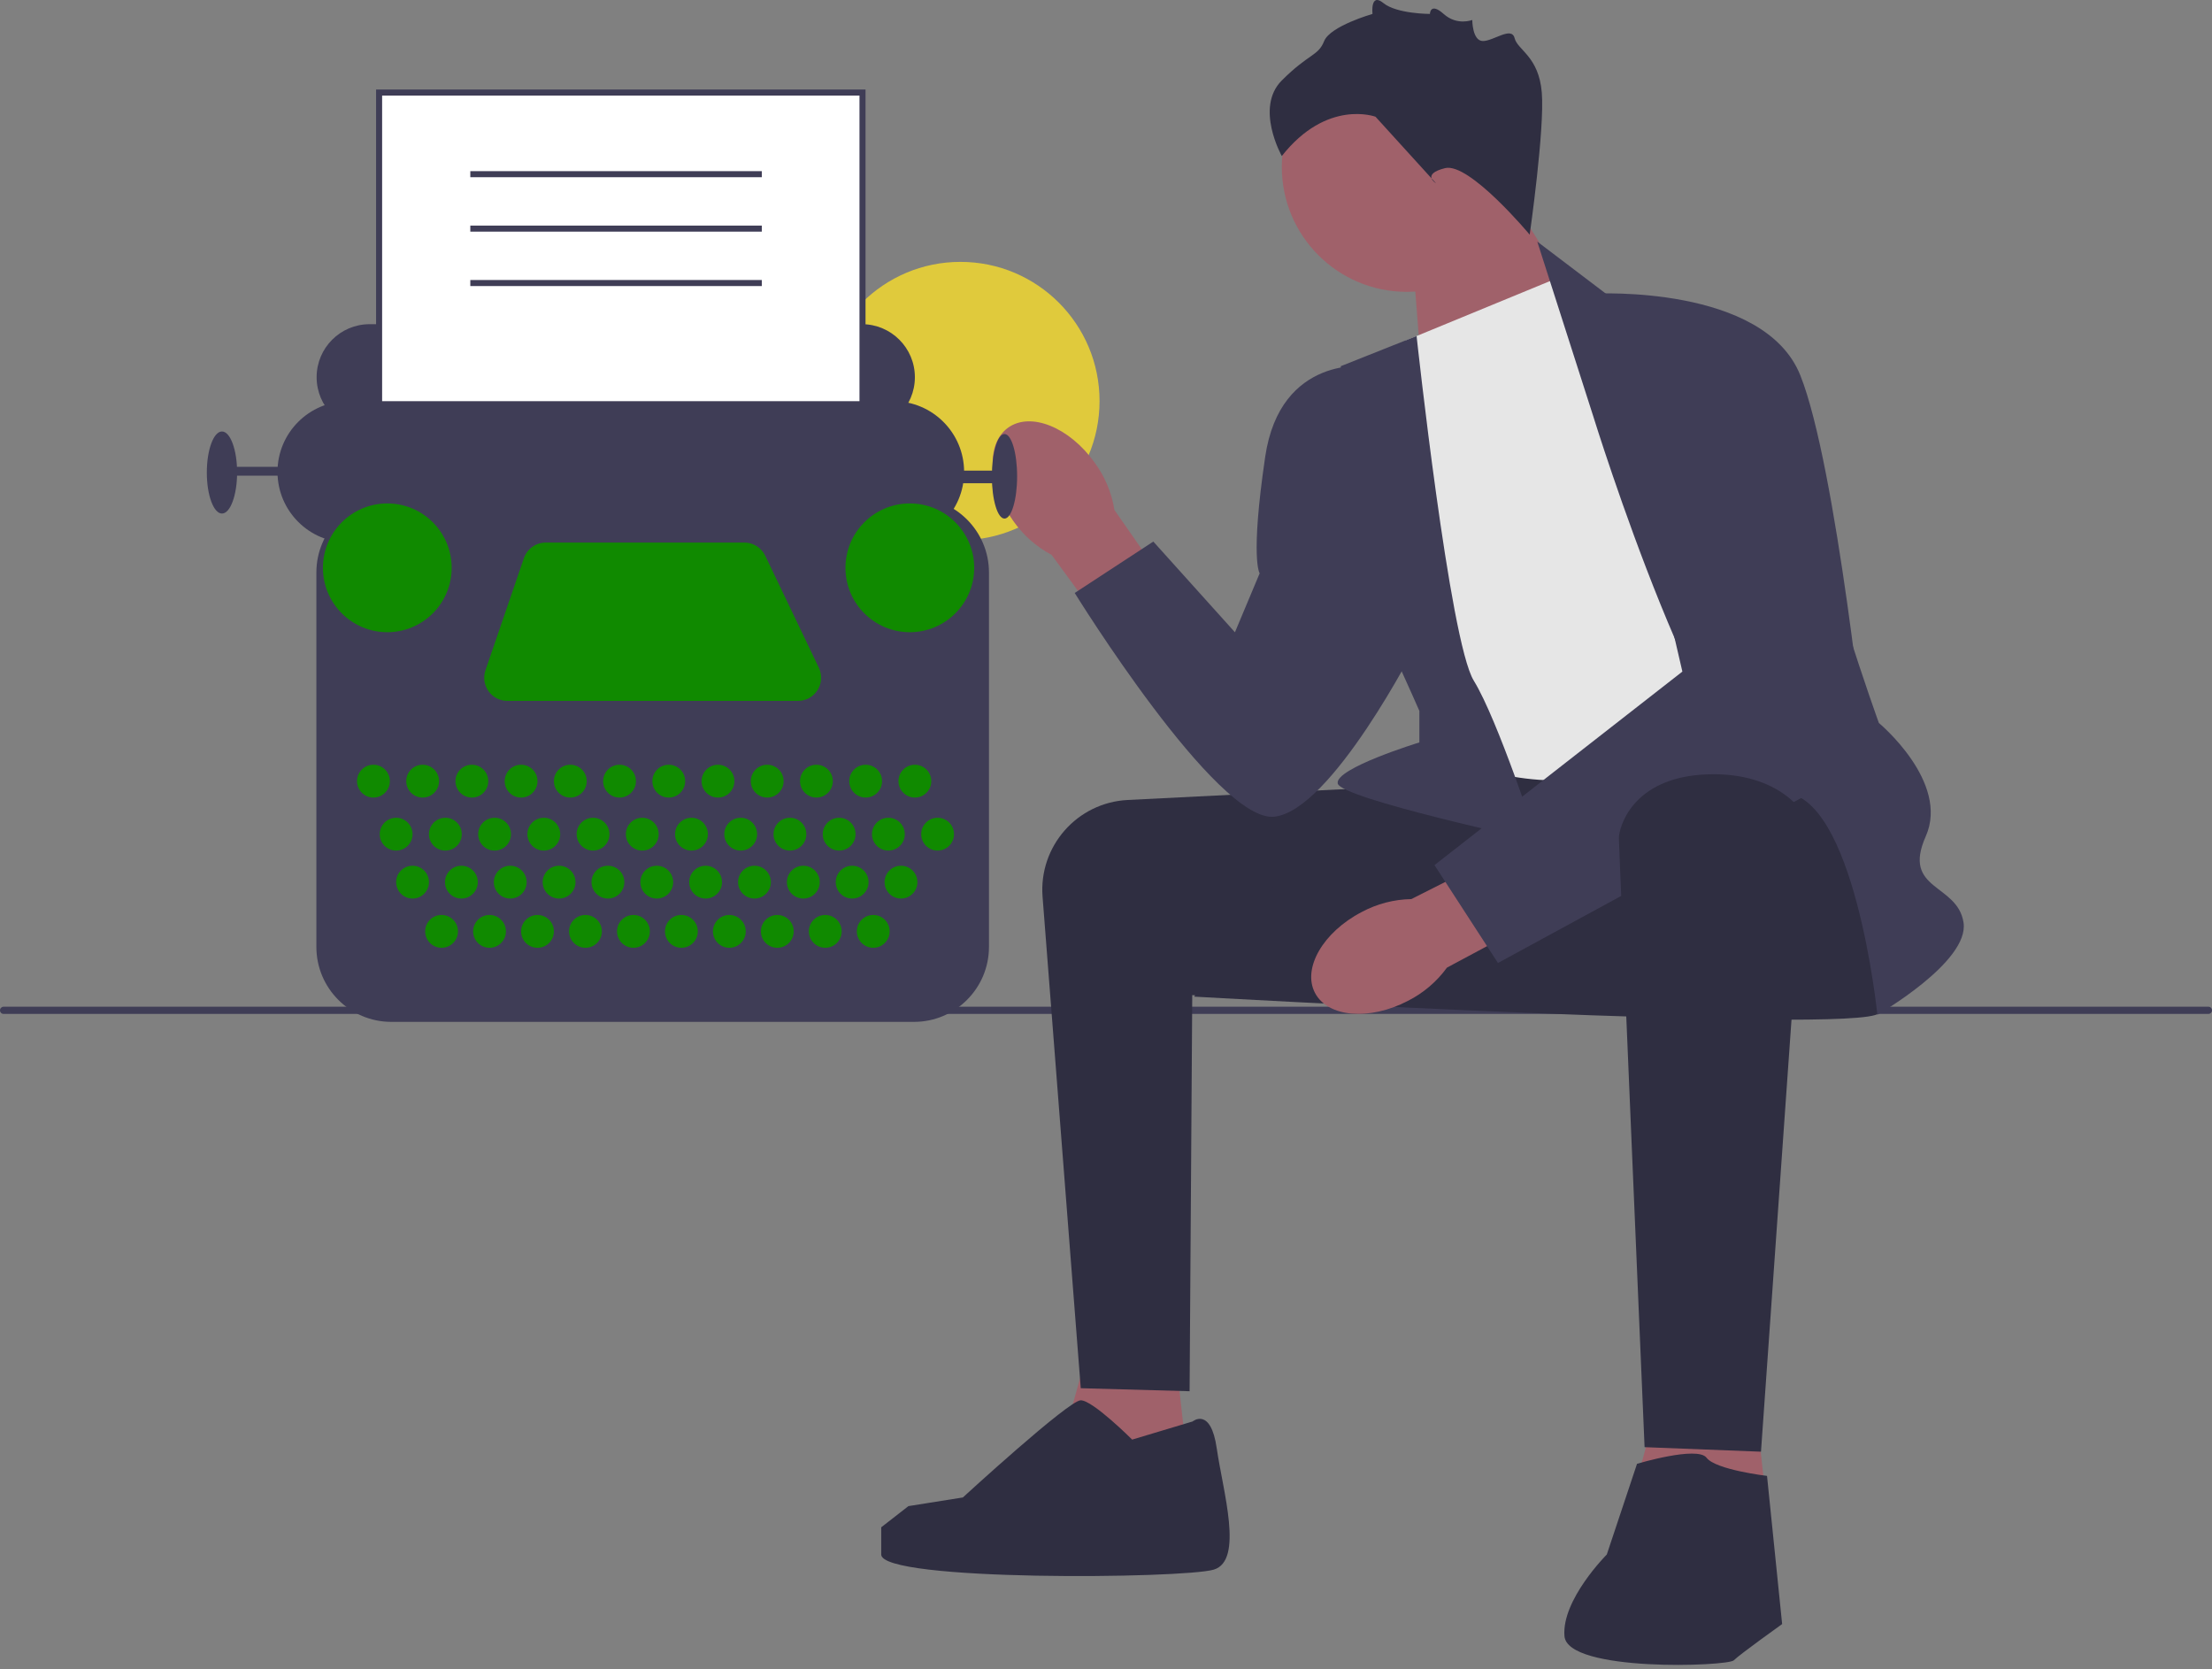
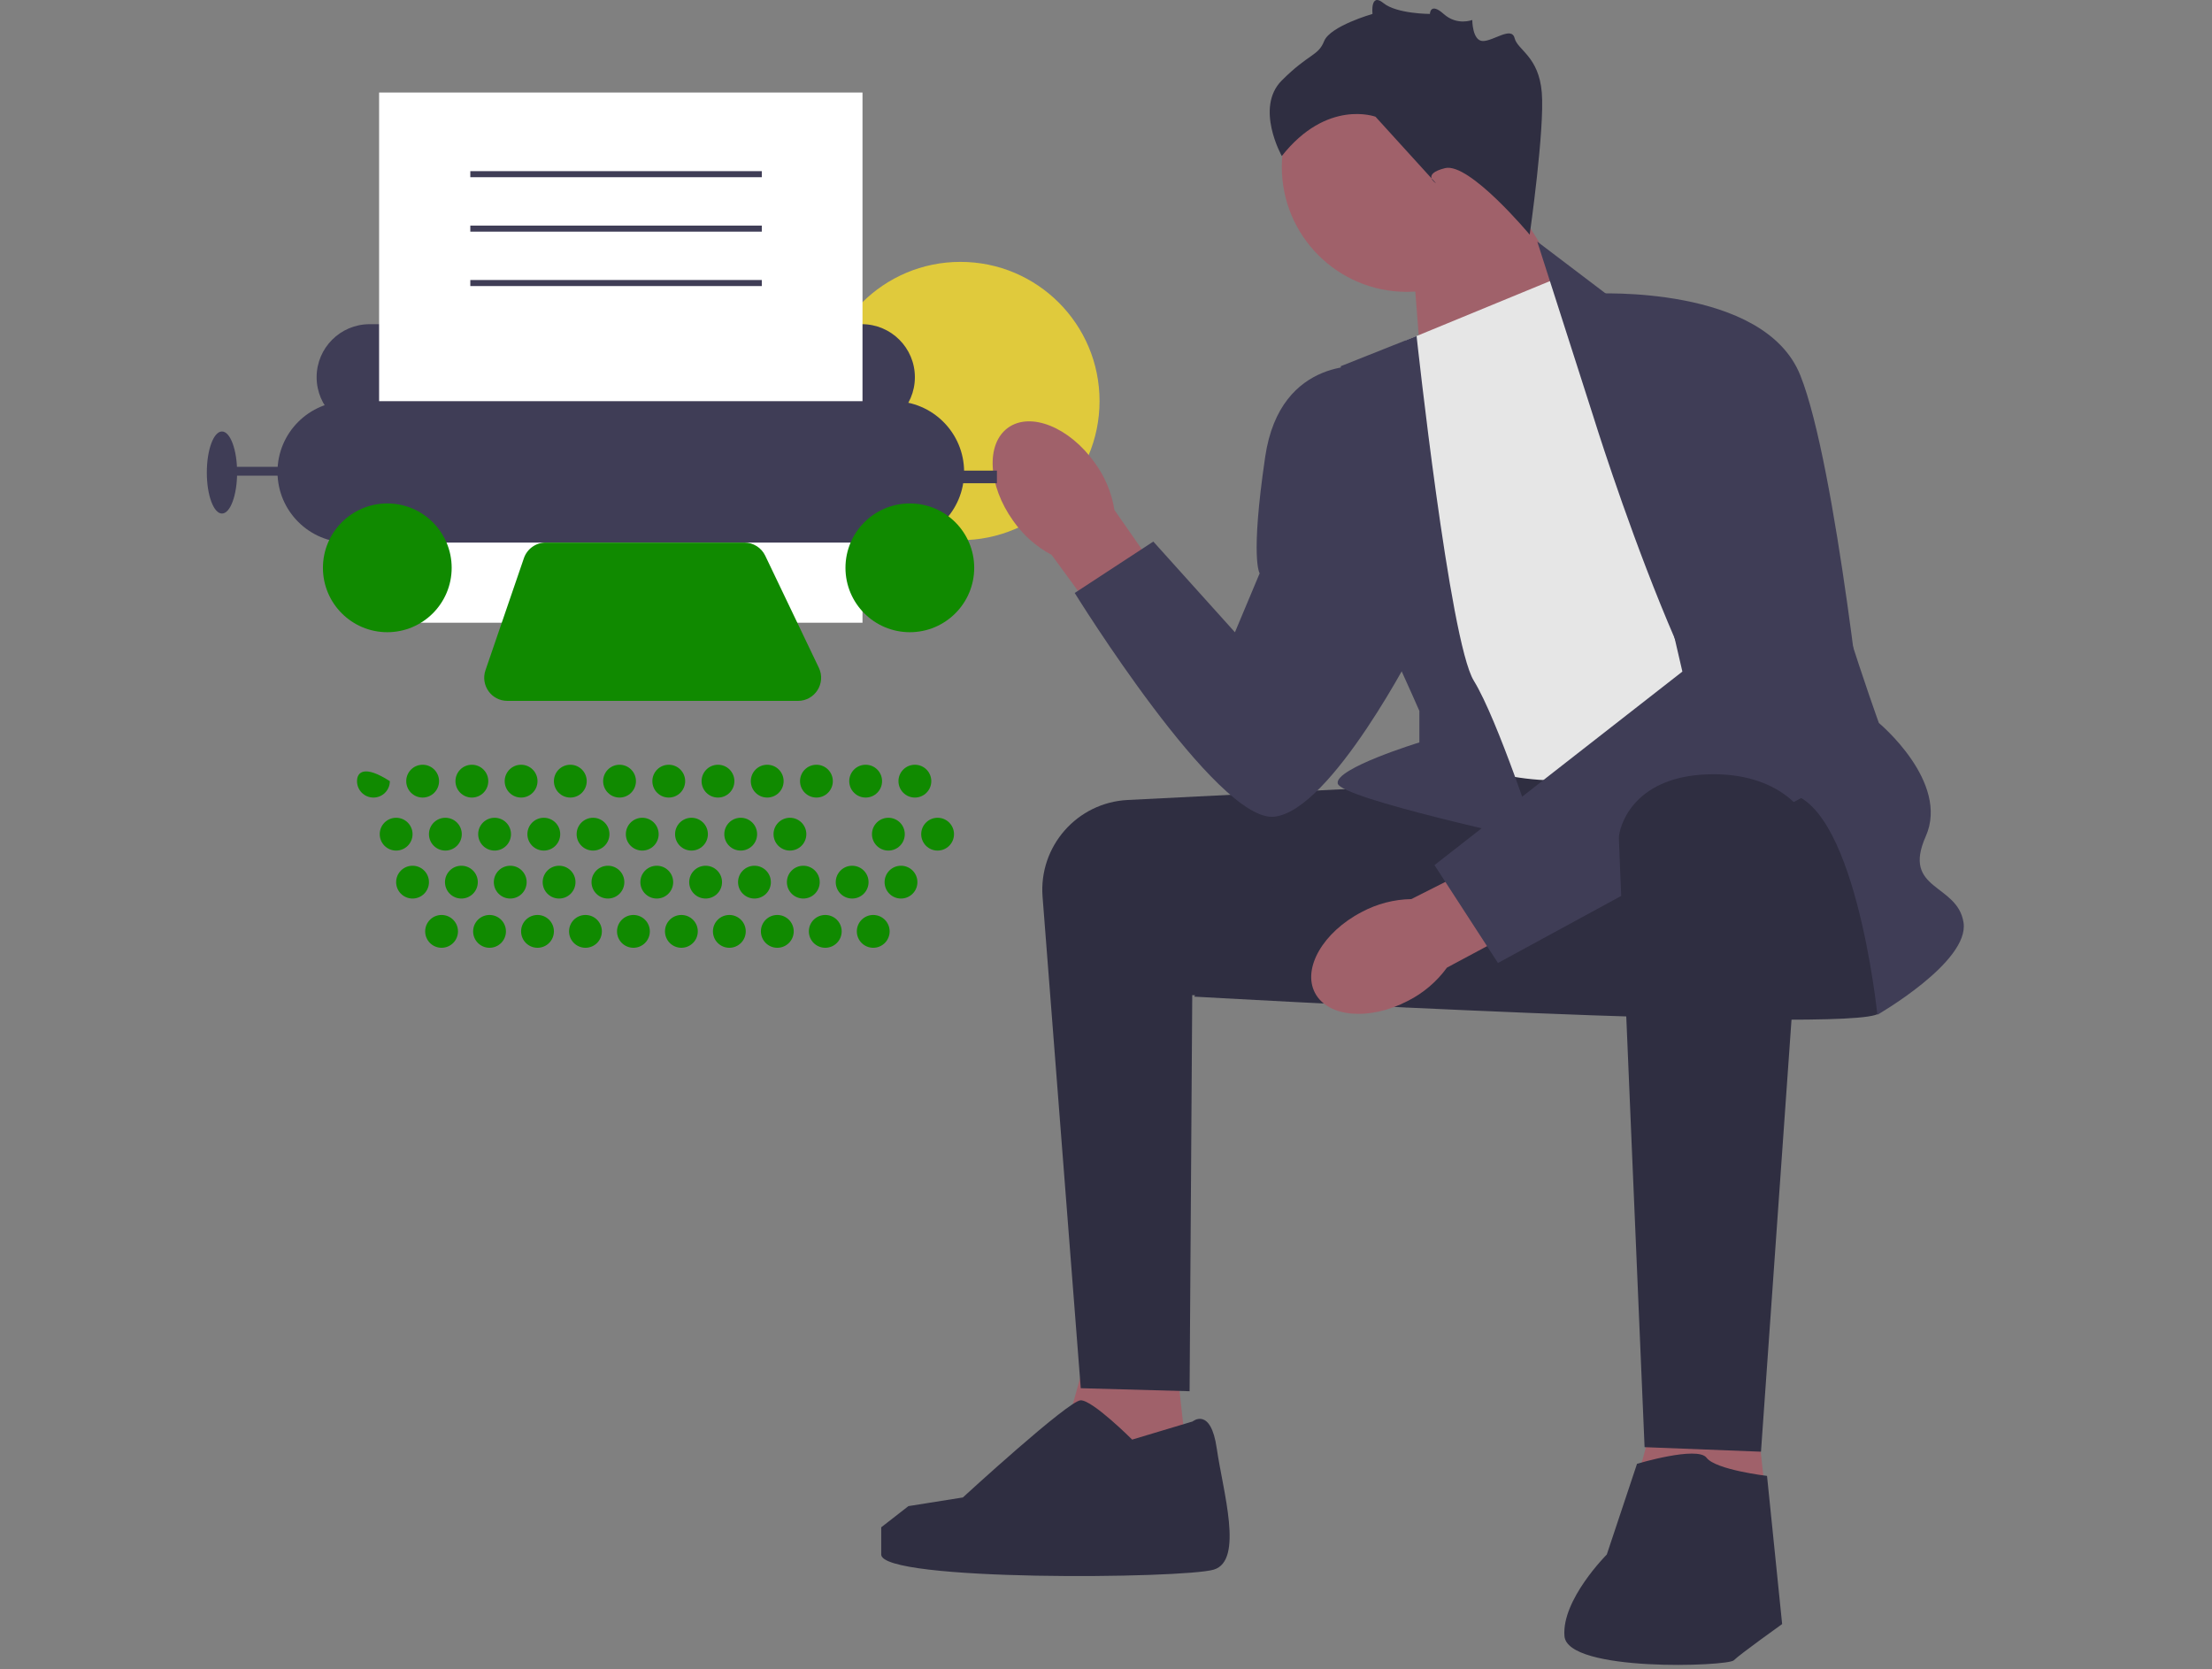
<svg xmlns="http://www.w3.org/2000/svg" width="220" height="166" viewBox="0 0 220 166" fill="none">
  <rect x="0" y="0" width="220" height="166" fill="#808080" stroke="none" />
  <g clip-path="url(#clip0_6_49)">
    <path d="M95.521 53.717C103.164 53.717 109.359 47.521 109.359 39.879C109.359 32.236 103.164 26.041 95.521 26.041C87.879 26.041 81.683 32.236 81.683 39.879C81.683 47.521 87.879 53.717 95.521 53.717Z" fill="#E0CA3C" />
-     <path d="M0 100.468C0 100.667 0.159 100.826 0.358 100.826H219.642C219.841 100.826 220 100.667 220 100.468C220 100.27 219.841 100.11 219.642 100.11H0.358C0.159 100.11 0 100.27 0 100.468Z" fill="#3F3D56" />
    <path d="M140.414 24.537L141.564 39.256L158.239 32.291L148.833 17.321L140.414 24.537Z" fill="#A0616A" />
    <path d="M139.914 29.022C146.779 29.022 152.344 23.457 152.344 16.592C152.344 9.727 146.779 4.162 139.914 4.162C133.05 4.162 127.485 9.727 127.485 16.592C127.485 23.457 133.05 29.022 139.914 29.022Z" fill="#A0616A" />
    <path d="M116.66 132.482L118.765 151.361L104.031 149.32L108.842 131.881L116.66 132.482Z" fill="#A0616A" />
    <path d="M174.09 135.189L176.195 154.068L161.462 152.027L166.273 134.587L174.09 135.189Z" fill="#A0616A" />
    <path d="M139.061 78.209C138.86 78.209 122.78 79.016 112.157 79.551C107.128 79.804 103.301 84.156 103.691 89.175L107.489 138.045L118.314 138.346L118.578 98.956L139.963 100.159L139.061 78.209Z" fill="#2F2E41" />
    <path d="M186.268 77.909C186.268 77.909 188.974 98.656 186.869 100.76C184.764 102.865 118.765 99.107 118.765 99.107C118.765 99.107 133.244 78.198 135.852 77.602C138.459 77.007 179.954 74.902 179.954 74.902L186.268 77.909Z" fill="#2F2E41" />
    <path d="M100.767 51.788C98.253 48.272 98.03 44.126 100.267 42.527C102.504 40.928 106.355 42.481 108.869 45.998C109.892 47.389 110.567 49.005 110.838 50.711L121.3 65.739L115.346 69.861L104.589 55.177C103.063 54.369 101.752 53.206 100.767 51.788Z" fill="#A0616A" />
    <path d="M140.02 99.531C136.187 101.526 132.05 101.167 130.781 98.727C129.511 96.288 131.589 92.693 135.423 90.697C136.944 89.879 138.639 89.436 140.365 89.407L156.712 81.156L159.959 87.629L143.912 96.221C142.897 97.619 141.563 98.754 140.02 99.531Z" fill="#A0616A" />
    <path d="M139.813 33.859L155.147 27.544L184.013 72.045C184.013 72.045 163.867 76.555 156.951 77.457C150.036 78.36 142.218 74.751 142.218 74.751L139.813 33.859Z" fill="#E6E6E6" />
    <path d="M158.455 41.376L152.892 24.024L160.109 29.499C160.109 29.499 180.555 43.029 180.555 48.742C180.555 54.455 186.869 71.895 186.869 71.895C186.869 71.895 193.935 77.758 191.53 83.17C189.124 88.583 194.687 87.831 195.288 91.74C195.89 95.649 186.719 100.911 186.719 100.911C186.719 100.911 184.464 78.811 177.247 78.811C170.031 78.811 158.455 41.376 158.455 41.376Z" fill="#3F3D56" />
    <path d="M140.89 33.415L133.348 36.414C133.348 36.414 134.551 57.462 135.753 59.266C136.956 61.07 141.166 70.692 141.166 70.692V73.828C141.166 73.828 132.747 76.405 133.047 77.909C133.348 79.412 152.892 83.621 152.892 83.621C152.892 83.621 148.983 71.594 146.578 67.685C144.172 63.776 140.89 33.415 140.89 33.415Z" fill="#3F3D56" />
    <path d="M158.605 29.198C158.605 29.198 175.443 28.296 179.052 37.316C182.66 46.337 185.667 75.804 185.667 75.804L148.983 95.761L142.669 86.027L167.325 66.783L158.605 29.198Z" fill="#3F3D56" />
    <path d="M136.054 36.414C136.054 36.414 127.334 35.212 125.831 45.435C124.327 55.658 125.283 57.011 125.283 57.011L122.824 62.874L114.706 53.854L106.888 58.966C106.888 58.966 121.02 81.817 126.733 81.216C132.446 80.615 140.865 64.077 140.865 64.077L136.054 36.414Z" fill="#3F3D56" />
    <path d="M179.604 81.228L175.143 144.359L163.566 143.908C163.566 143.908 161.011 84.223 161.011 83.321C161.011 82.419 162.213 77.307 169.73 77.006C177.247 76.706 179.604 81.228 179.604 81.228Z" fill="#2F2E41" />
    <path d="M162.815 145.562C162.815 145.562 168.828 143.758 169.73 144.961C170.632 146.163 175.744 146.765 175.744 146.765L177.247 161.498C177.247 161.498 173.038 164.505 172.437 165.106C171.835 165.708 155.899 166.309 155.598 162.701C155.298 159.093 159.808 154.582 159.808 154.582L162.815 145.562Z" fill="#2F2E41" />
    <path d="M118.614 141.352C118.614 141.352 120.419 139.849 121.02 144.058C121.621 148.268 123.726 155.184 120.719 156.086C117.712 156.988 87.644 157.288 87.644 154.582V151.876L90.35 149.771L95.764 148.909C95.764 148.909 106.286 139.248 107.489 139.248C108.692 139.248 112.601 143.156 112.601 143.156L118.614 141.352Z" fill="#2F2E41" />
    <path d="M152.14 23.335C152.14 23.335 146.127 16.118 143.721 16.72C141.316 17.321 142.819 18.223 142.819 18.223L136.806 11.608C136.806 11.608 131.995 9.804 127.485 15.517C127.485 15.517 124.778 10.706 127.485 8C130.191 5.294 131.093 5.594 131.694 4.091C132.295 2.588 136.505 1.385 136.505 1.385C136.505 1.385 136.264 -0.779 137.587 0.303C138.91 1.385 142.216 1.385 142.216 1.385C142.216 1.385 142.235 0.182 143.579 1.385C144.924 2.588 146.428 1.986 146.428 1.986C146.428 1.986 146.428 4.067 147.48 4.079C148.532 4.091 150.336 2.588 150.637 3.79C150.938 4.993 153.043 5.594 153.343 9.203C153.644 12.811 152.14 23.335 152.14 23.335Z" fill="#2F2E41" />
    <path d="M85.72 32.237H36.763C33.851 32.237 31.491 34.598 31.491 37.51V37.51C31.491 40.422 33.851 42.782 36.763 42.782H85.72C88.631 42.782 90.992 40.422 90.992 37.51C90.992 34.598 88.631 32.237 85.72 32.237Z" fill="#3F3D56" />
    <path d="M85.782 9.203H37.705V61.925H85.782V9.203Z" fill="white" />
-     <path d="M86.083 62.226H37.404V8.902H86.083V62.226ZM38.005 61.624H85.482V9.503H38.005V61.624Z" fill="#3F3D56" />
    <path d="M88.858 39.895H34.629C30.747 39.895 27.599 43.042 27.599 46.924V46.924C27.599 50.807 30.747 53.954 34.629 53.954H88.858C92.74 53.954 95.888 50.807 95.888 46.924C95.888 43.042 92.74 39.895 88.858 39.895Z" fill="#3F3D56" />
-     <path d="M99.904 51.569C100.598 51.569 101.16 49.686 101.16 47.364C101.16 45.041 100.598 43.158 99.904 43.158C99.211 43.158 98.649 45.041 98.649 47.364C98.649 49.686 99.211 51.569 99.904 51.569Z" fill="#3F3D56" />
    <path d="M22.076 51.067C22.908 51.067 23.582 49.24 23.582 46.987C23.582 44.734 22.908 42.907 22.076 42.907C21.244 42.907 20.57 44.734 20.57 46.987C20.57 49.24 21.244 51.067 22.076 51.067Z" fill="#3F3D56" />
    <path d="M31.114 46.422H22.453V47.301H31.114V46.422Z" fill="#3F3D56" />
    <path d="M99.151 46.799H92.122V48.054H99.151V46.799Z" fill="#3F3D56" />
-     <path d="M90.906 101.617H38.92C34.81 101.617 31.466 98.273 31.466 94.163V56.927C31.466 52.817 34.81 49.473 38.92 49.473H90.906C95.016 49.473 98.36 52.817 98.36 56.927V94.163C98.36 98.273 95.016 101.617 90.906 101.617Z" fill="#3F3D56" />
-     <path d="M37.14 79.311C38.041 79.311 38.772 78.581 38.772 77.679C38.772 76.778 38.041 76.047 37.14 76.047C36.238 76.047 35.508 76.778 35.508 77.679C35.508 78.581 36.238 79.311 37.14 79.311Z" fill="#108a00" />
+     <path d="M37.14 79.311C38.041 79.311 38.772 78.581 38.772 77.679C36.238 76.047 35.508 76.778 35.508 77.679C35.508 78.581 36.238 79.311 37.14 79.311Z" fill="#108a00" />
    <path d="M39.399 84.583C40.3 84.583 41.031 83.853 41.031 82.951C41.031 82.05 40.3 81.32 39.399 81.32C38.498 81.32 37.767 82.05 37.767 82.951C37.767 83.853 38.498 84.583 39.399 84.583Z" fill="#108a00" />
    <path d="M41.031 89.353C41.932 89.353 42.663 88.623 42.663 87.722C42.663 86.82 41.932 86.09 41.031 86.09C40.13 86.09 39.399 86.82 39.399 87.722C39.399 88.623 40.13 89.353 41.031 89.353Z" fill="#108a00" />
    <path d="M43.918 94.249C44.819 94.249 45.55 93.519 45.55 92.617C45.55 91.716 44.819 90.985 43.918 90.985C43.017 90.985 42.286 91.716 42.286 92.617C42.286 93.519 43.017 94.249 43.918 94.249Z" fill="#108a00" />
    <path d="M48.688 94.249C49.59 94.249 50.32 93.519 50.32 92.617C50.32 91.716 49.59 90.985 48.688 90.985C47.787 90.985 47.056 91.716 47.056 92.617C47.056 93.519 47.787 94.249 48.688 94.249Z" fill="#108a00" />
    <path d="M53.459 94.249C54.36 94.249 55.09 93.519 55.09 92.617C55.09 91.716 54.36 90.985 53.459 90.985C52.557 90.985 51.827 91.716 51.827 92.617C51.827 93.519 52.557 94.249 53.459 94.249Z" fill="#108a00" />
    <path d="M58.229 94.249C59.13 94.249 59.861 93.519 59.861 92.617C59.861 91.716 59.13 90.985 58.229 90.985C57.327 90.985 56.597 91.716 56.597 92.617C56.597 93.519 57.327 94.249 58.229 94.249Z" fill="#108a00" />
    <path d="M62.999 94.249C63.9 94.249 64.631 93.519 64.631 92.617C64.631 91.716 63.9 90.985 62.999 90.985C62.097 90.985 61.367 91.716 61.367 92.617C61.367 93.519 62.097 94.249 62.999 94.249Z" fill="#108a00" />
    <path d="M67.769 94.249C68.67 94.249 69.401 93.519 69.401 92.617C69.401 91.716 68.67 90.985 67.769 90.985C66.868 90.985 66.137 91.716 66.137 92.617C66.137 93.519 66.868 94.249 67.769 94.249Z" fill="#108a00" />
    <path d="M72.539 94.249C73.44 94.249 74.171 93.519 74.171 92.617C74.171 91.716 73.44 90.985 72.539 90.985C71.638 90.985 70.907 91.716 70.907 92.617C70.907 93.519 71.638 94.249 72.539 94.249Z" fill="#108a00" />
    <path d="M77.309 94.249C78.21 94.249 78.941 93.519 78.941 92.617C78.941 91.716 78.21 90.985 77.309 90.985C76.408 90.985 75.677 91.716 75.677 92.617C75.677 93.519 76.408 94.249 77.309 94.249Z" fill="#108a00" />
    <path d="M82.079 94.249C82.981 94.249 83.711 93.519 83.711 92.617C83.711 91.716 82.981 90.985 82.079 90.985C81.178 90.985 80.447 91.716 80.447 92.617C80.447 93.519 81.178 94.249 82.079 94.249Z" fill="#108a00" />
    <path d="M86.849 94.249C87.751 94.249 88.481 93.519 88.481 92.617C88.481 91.716 87.751 90.985 86.849 90.985C85.948 90.985 85.218 91.716 85.218 92.617C85.218 93.519 85.948 94.249 86.849 94.249Z" fill="#108a00" />
    <path d="M45.889 89.353C46.79 89.353 47.521 88.623 47.521 87.722C47.521 86.82 46.79 86.09 45.889 86.09C44.988 86.09 44.257 86.82 44.257 87.722C44.257 88.623 44.988 89.353 45.889 89.353Z" fill="#108a00" />
    <path d="M50.747 89.353C51.648 89.353 52.379 88.623 52.379 87.722C52.379 86.82 51.648 86.09 50.747 86.09C49.846 86.09 49.115 86.82 49.115 87.722C49.115 88.623 49.846 89.353 50.747 89.353Z" fill="#108a00" />
    <path d="M55.605 89.353C56.506 89.353 57.237 88.623 57.237 87.722C57.237 86.82 56.506 86.09 55.605 86.09C54.704 86.09 53.973 86.82 53.973 87.722C53.973 88.623 54.704 89.353 55.605 89.353Z" fill="#108a00" />
    <path d="M60.463 89.353C61.364 89.353 62.095 88.623 62.095 87.722C62.095 86.82 61.364 86.09 60.463 86.09C59.562 86.09 58.831 86.82 58.831 87.722C58.831 88.623 59.562 89.353 60.463 89.353Z" fill="#108a00" />
    <path d="M65.321 89.353C66.222 89.353 66.953 88.623 66.953 87.722C66.953 86.82 66.222 86.09 65.321 86.09C64.42 86.09 63.689 86.82 63.689 87.722C63.689 88.623 64.42 89.353 65.321 89.353Z" fill="#108a00" />
    <path d="M70.179 89.353C71.08 89.353 71.811 88.623 71.811 87.722C71.811 86.82 71.08 86.09 70.179 86.09C69.278 86.09 68.547 86.82 68.547 87.722C68.547 88.623 69.278 89.353 70.179 89.353Z" fill="#108a00" />
    <path d="M75.037 89.353C75.938 89.353 76.669 88.623 76.669 87.722C76.669 86.82 75.938 86.09 75.037 86.09C74.136 86.09 73.405 86.82 73.405 87.722C73.405 88.623 74.136 89.353 75.037 89.353Z" fill="#108a00" />
    <path d="M79.895 89.353C80.796 89.353 81.527 88.623 81.527 87.722C81.527 86.82 80.796 86.09 79.895 86.09C78.994 86.09 78.263 86.82 78.263 87.722C78.263 88.623 78.994 89.353 79.895 89.353Z" fill="#108a00" />
    <path d="M84.753 89.353C85.654 89.353 86.385 88.623 86.385 87.722C86.385 86.82 85.654 86.09 84.753 86.09C83.852 86.09 83.121 86.82 83.121 87.722C83.121 88.623 83.852 89.353 84.753 89.353Z" fill="#108a00" />
    <path d="M89.611 89.353C90.512 89.353 91.243 88.623 91.243 87.722C91.243 86.82 90.512 86.09 89.611 86.09C88.71 86.09 87.979 86.82 87.979 87.722C87.979 88.623 88.71 89.353 89.611 89.353Z" fill="#108a00" />
    <path d="M44.295 84.583C45.196 84.583 45.927 83.853 45.927 82.951C45.927 82.05 45.196 81.32 44.295 81.32C43.394 81.32 42.663 82.05 42.663 82.951C42.663 83.853 43.394 84.583 44.295 84.583Z" fill="#108a00" />
    <path d="M49.191 84.583C50.092 84.583 50.822 83.853 50.822 82.951C50.822 82.05 50.092 81.32 49.191 81.32C48.289 81.32 47.559 82.05 47.559 82.951C47.559 83.853 48.289 84.583 49.191 84.583Z" fill="#108a00" />
    <path d="M54.086 84.583C54.987 84.583 55.718 83.853 55.718 82.951C55.718 82.05 54.987 81.32 54.086 81.32C53.185 81.32 52.454 82.05 52.454 82.951C52.454 83.853 53.185 84.583 54.086 84.583Z" fill="#108a00" />
    <path d="M58.982 84.583C59.883 84.583 60.614 83.853 60.614 82.951C60.614 82.05 59.883 81.32 58.982 81.32C58.081 81.32 57.35 82.05 57.35 82.951C57.35 83.853 58.081 84.583 58.982 84.583Z" fill="#108a00" />
    <path d="M63.877 84.583C64.779 84.583 65.509 83.853 65.509 82.951C65.509 82.05 64.779 81.32 63.877 81.32C62.976 81.32 62.245 82.05 62.245 82.951C62.245 83.853 62.976 84.583 63.877 84.583Z" fill="#108a00" />
    <path d="M68.773 84.583C69.674 84.583 70.405 83.853 70.405 82.951C70.405 82.05 69.674 81.32 68.773 81.32C67.872 81.32 67.141 82.05 67.141 82.951C67.141 83.853 67.872 84.583 68.773 84.583Z" fill="#108a00" />
    <path d="M73.669 84.583C74.57 84.583 75.301 83.853 75.301 82.951C75.301 82.05 74.57 81.32 73.669 81.32C72.767 81.32 72.037 82.05 72.037 82.951C72.037 83.853 72.767 84.583 73.669 84.583Z" fill="#108a00" />
    <path d="M78.564 84.583C79.466 84.583 80.196 83.853 80.196 82.951C80.196 82.05 79.466 81.32 78.564 81.32C77.663 81.32 76.933 82.05 76.933 82.951C76.933 83.853 77.663 84.583 78.564 84.583Z" fill="#108a00" />
-     <path d="M83.46 84.583C84.361 84.583 85.092 83.853 85.092 82.951C85.092 82.05 84.361 81.32 83.46 81.32C82.559 81.32 81.828 82.05 81.828 82.951C81.828 83.853 82.559 84.583 83.46 84.583Z" fill="#108a00" />
    <path d="M88.356 84.583C89.257 84.583 89.988 83.853 89.988 82.951C89.988 82.05 89.257 81.32 88.356 81.32C87.454 81.32 86.724 82.05 86.724 82.951C86.724 83.853 87.454 84.583 88.356 84.583Z" fill="#108a00" />
    <path d="M93.251 84.583C94.153 84.583 94.883 83.853 94.883 82.951C94.883 82.05 94.153 81.32 93.251 81.32C92.35 81.32 91.62 82.05 91.62 82.951C91.62 83.853 92.35 84.583 93.251 84.583Z" fill="#108a00" />
    <path d="M42.035 79.311C42.937 79.311 43.667 78.581 43.667 77.679C43.667 76.778 42.937 76.047 42.035 76.047C41.134 76.047 40.403 76.778 40.403 77.679C40.403 78.581 41.134 79.311 42.035 79.311Z" fill="#108a00" />
    <path d="M46.931 79.311C47.832 79.311 48.563 78.581 48.563 77.679C48.563 76.778 47.832 76.047 46.931 76.047C46.03 76.047 45.299 76.778 45.299 77.679C45.299 78.581 46.03 79.311 46.931 79.311Z" fill="#108a00" />
    <path d="M51.827 79.311C52.728 79.311 53.459 78.581 53.459 77.679C53.459 76.778 52.728 76.047 51.827 76.047C50.925 76.047 50.195 76.778 50.195 77.679C50.195 78.581 50.925 79.311 51.827 79.311Z" fill="#108a00" />
    <path d="M56.722 79.311C57.623 79.311 58.354 78.581 58.354 77.679C58.354 76.778 57.623 76.047 56.722 76.047C55.821 76.047 55.09 76.778 55.09 77.679C55.09 78.581 55.821 79.311 56.722 79.311Z" fill="#108a00" />
    <path d="M61.618 79.311C62.519 79.311 63.25 78.581 63.25 77.679C63.25 76.778 62.519 76.047 61.618 76.047C60.717 76.047 59.986 76.778 59.986 77.679C59.986 78.581 60.717 79.311 61.618 79.311Z" fill="#108a00" />
    <path d="M66.513 79.311C67.415 79.311 68.145 78.581 68.145 77.679C68.145 76.778 67.415 76.047 66.513 76.047C65.612 76.047 64.882 76.778 64.882 77.679C64.882 78.581 65.612 79.311 66.513 79.311Z" fill="#108a00" />
    <path d="M71.409 79.311C72.311 79.311 73.041 78.581 73.041 77.679C73.041 76.778 72.311 76.047 71.409 76.047C70.508 76.047 69.777 76.778 69.777 77.679C69.777 78.581 70.508 79.311 71.409 79.311Z" fill="#108a00" />
    <path d="M76.305 79.311C77.206 79.311 77.937 78.581 77.937 77.679C77.937 76.778 77.206 76.047 76.305 76.047C75.404 76.047 74.673 76.778 74.673 77.679C74.673 78.581 75.404 79.311 76.305 79.311Z" fill="#108a00" />
    <path d="M81.201 79.311C82.102 79.311 82.832 78.581 82.832 77.679C82.832 76.778 82.102 76.047 81.201 76.047C80.299 76.047 79.569 76.778 79.569 77.679C79.569 78.581 80.299 79.311 81.201 79.311Z" fill="#108a00" />
    <path d="M86.096 79.311C86.998 79.311 87.728 78.581 87.728 77.679C87.728 76.778 86.998 76.047 86.096 76.047C85.195 76.047 84.464 76.778 84.464 77.679C84.464 78.581 85.195 79.311 86.096 79.311Z" fill="#108a00" />
    <path d="M90.992 79.311C91.893 79.311 92.624 78.581 92.624 77.679C92.624 76.778 91.893 76.047 90.992 76.047C90.091 76.047 89.36 76.778 89.36 77.679C89.36 78.581 90.091 79.311 90.992 79.311Z" fill="#108a00" />
    <path d="M38.52 62.867C42.056 62.867 44.922 60 44.922 56.465C44.922 52.929 42.056 50.063 38.52 50.063C34.985 50.063 32.118 52.929 32.118 56.465C32.118 60 34.985 62.867 38.52 62.867Z" fill="#108a00" />
    <path d="M90.49 62.867C94.025 62.867 96.892 60 96.892 56.465C96.892 52.929 94.025 50.063 90.49 50.063C86.954 50.063 84.088 52.929 84.088 56.465C84.088 60 86.954 62.867 90.49 62.867Z" fill="#108a00" />
    <path d="M54.28 53.954H74.035C74.92 53.954 75.727 54.462 76.109 55.261L81.441 66.404C82.171 67.931 81.058 69.696 79.366 69.696H50.459C48.881 69.696 47.772 68.144 48.284 66.651L52.105 55.508C52.423 54.578 53.297 53.954 54.28 53.954Z" fill="#108a00" />
    <path d="M75.767 17.02H46.776V17.622H75.767V17.02Z" fill="#3F3D56" />
    <path d="M75.767 22.433H46.776V23.034H75.767V22.433Z" fill="#3F3D56" />
    <path d="M75.767 27.845H46.776V28.446H75.767V27.845Z" fill="#3F3D56" />
  </g>
  <defs>
    <clipPath id="clip0_6_49">
      <rect width="220" height="165.561" fill="white" />
    </clipPath>
  </defs>
</svg>